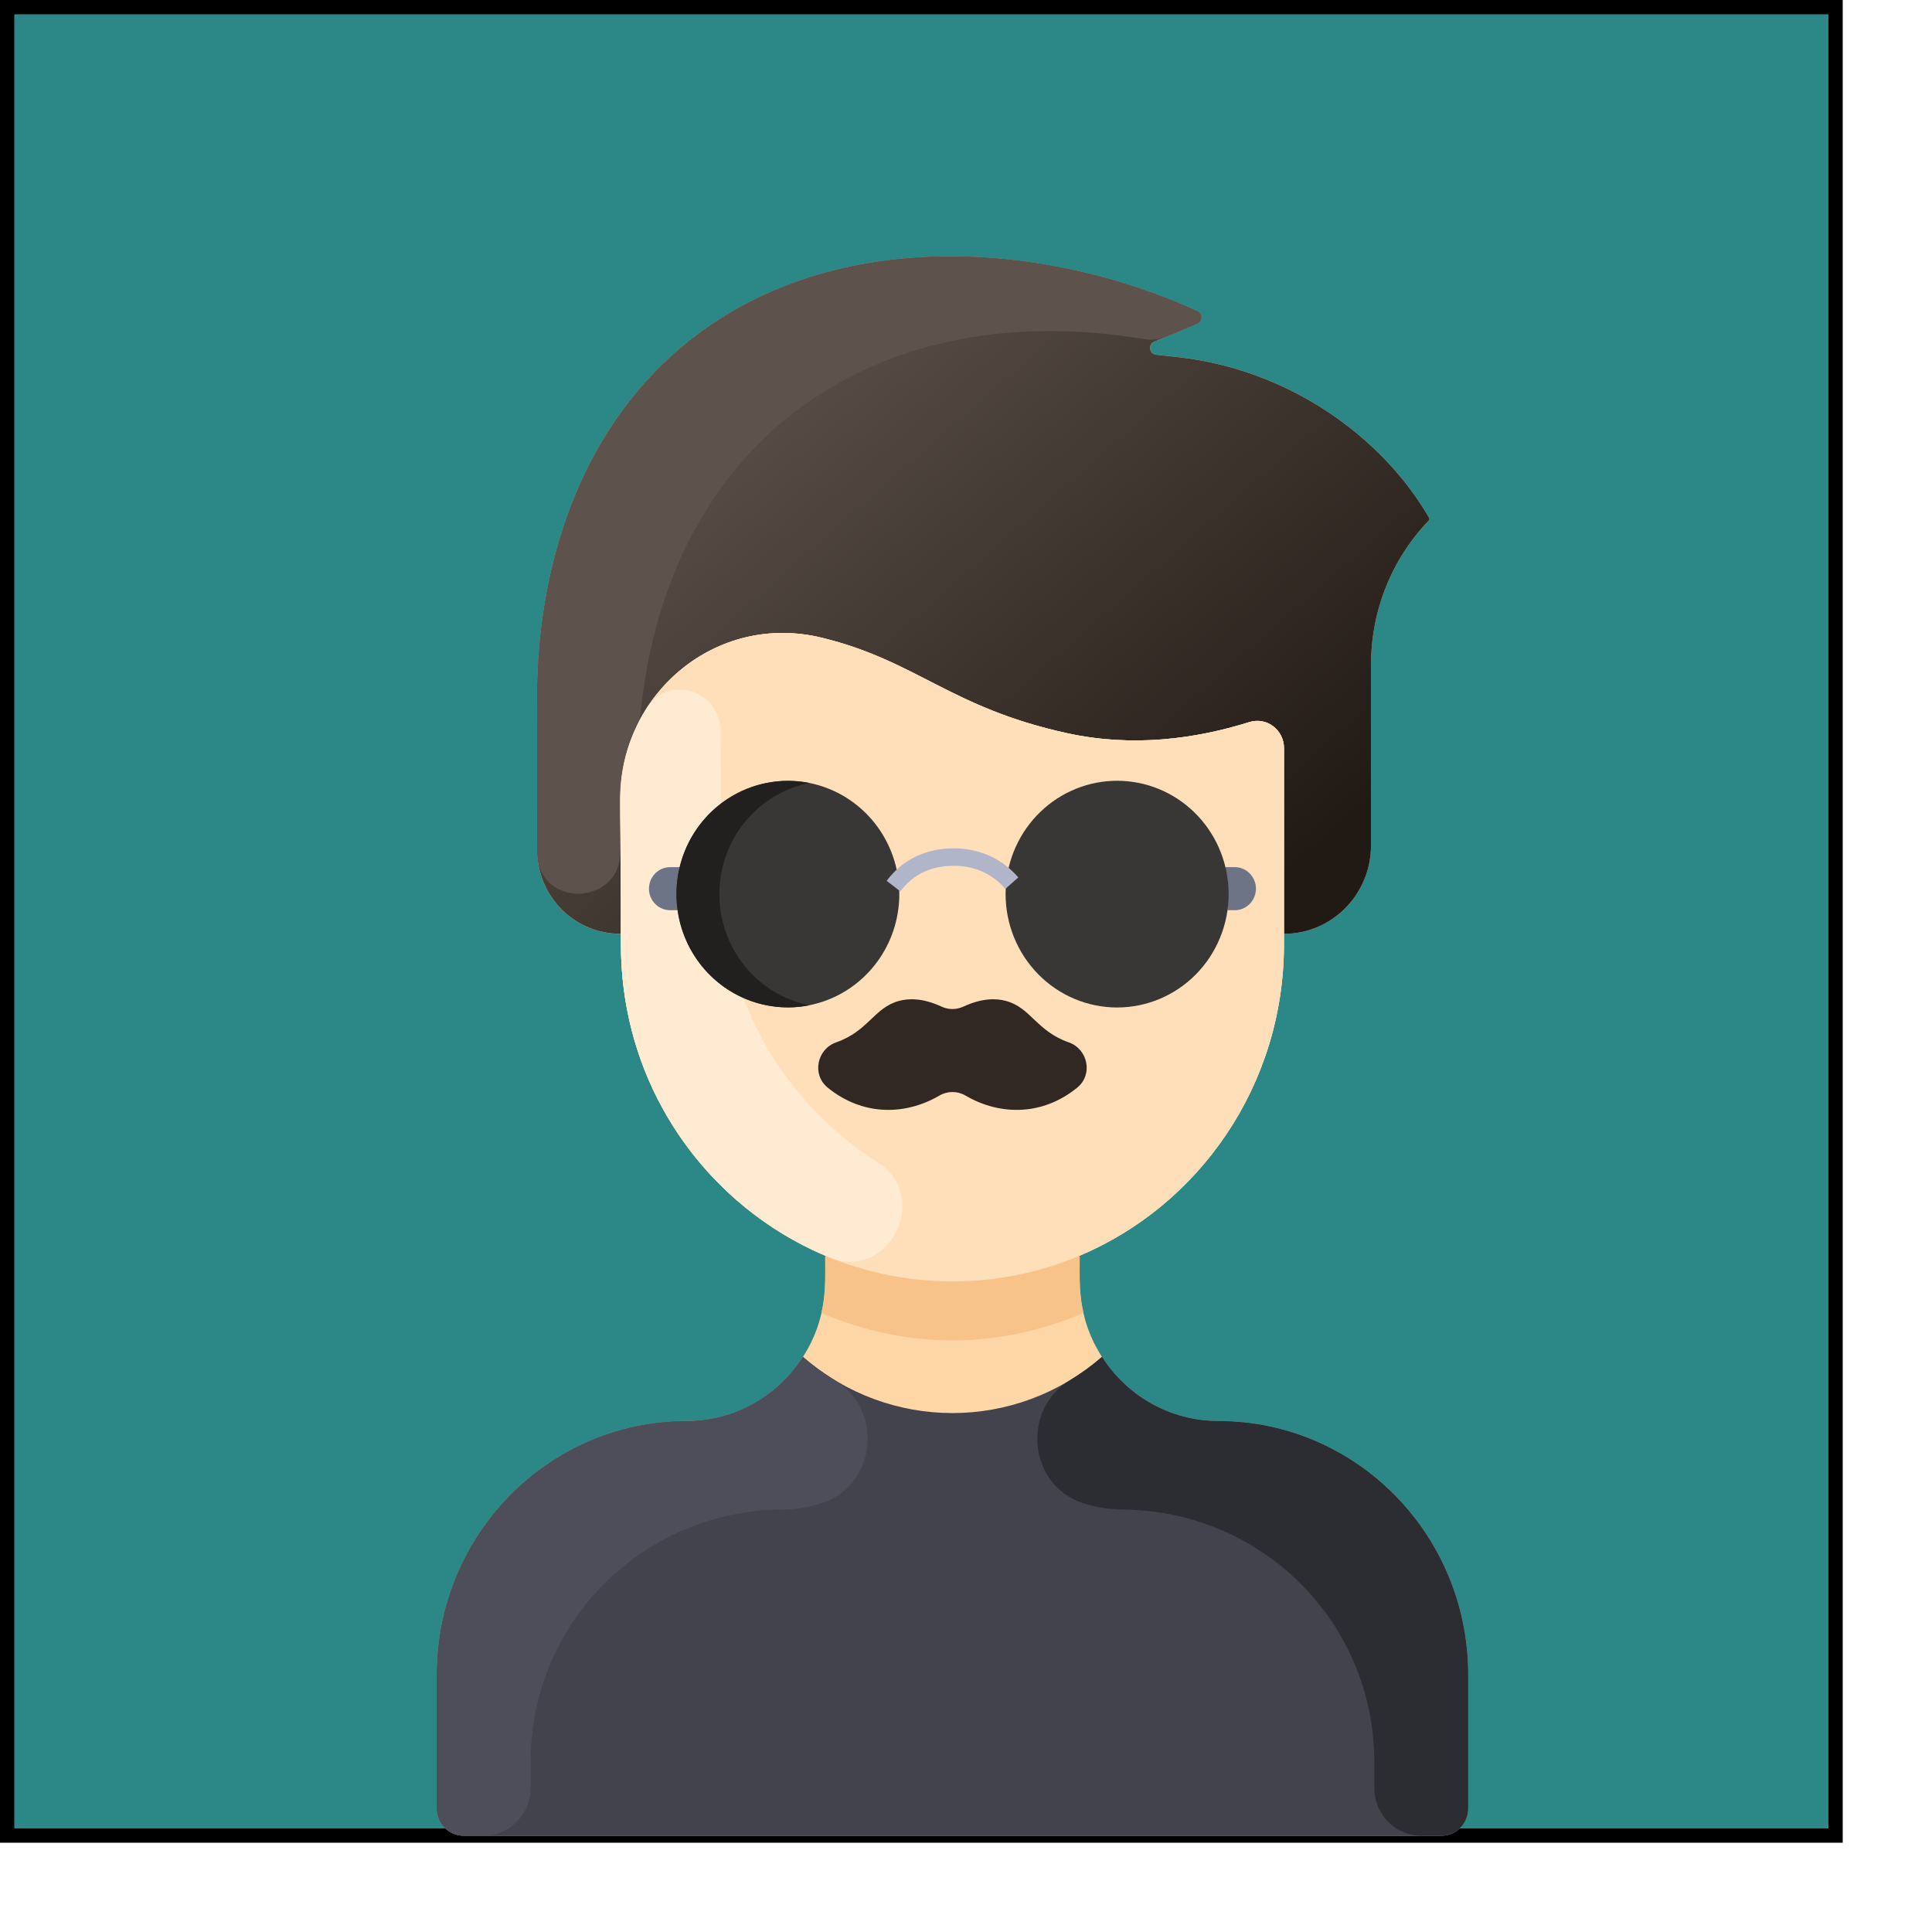
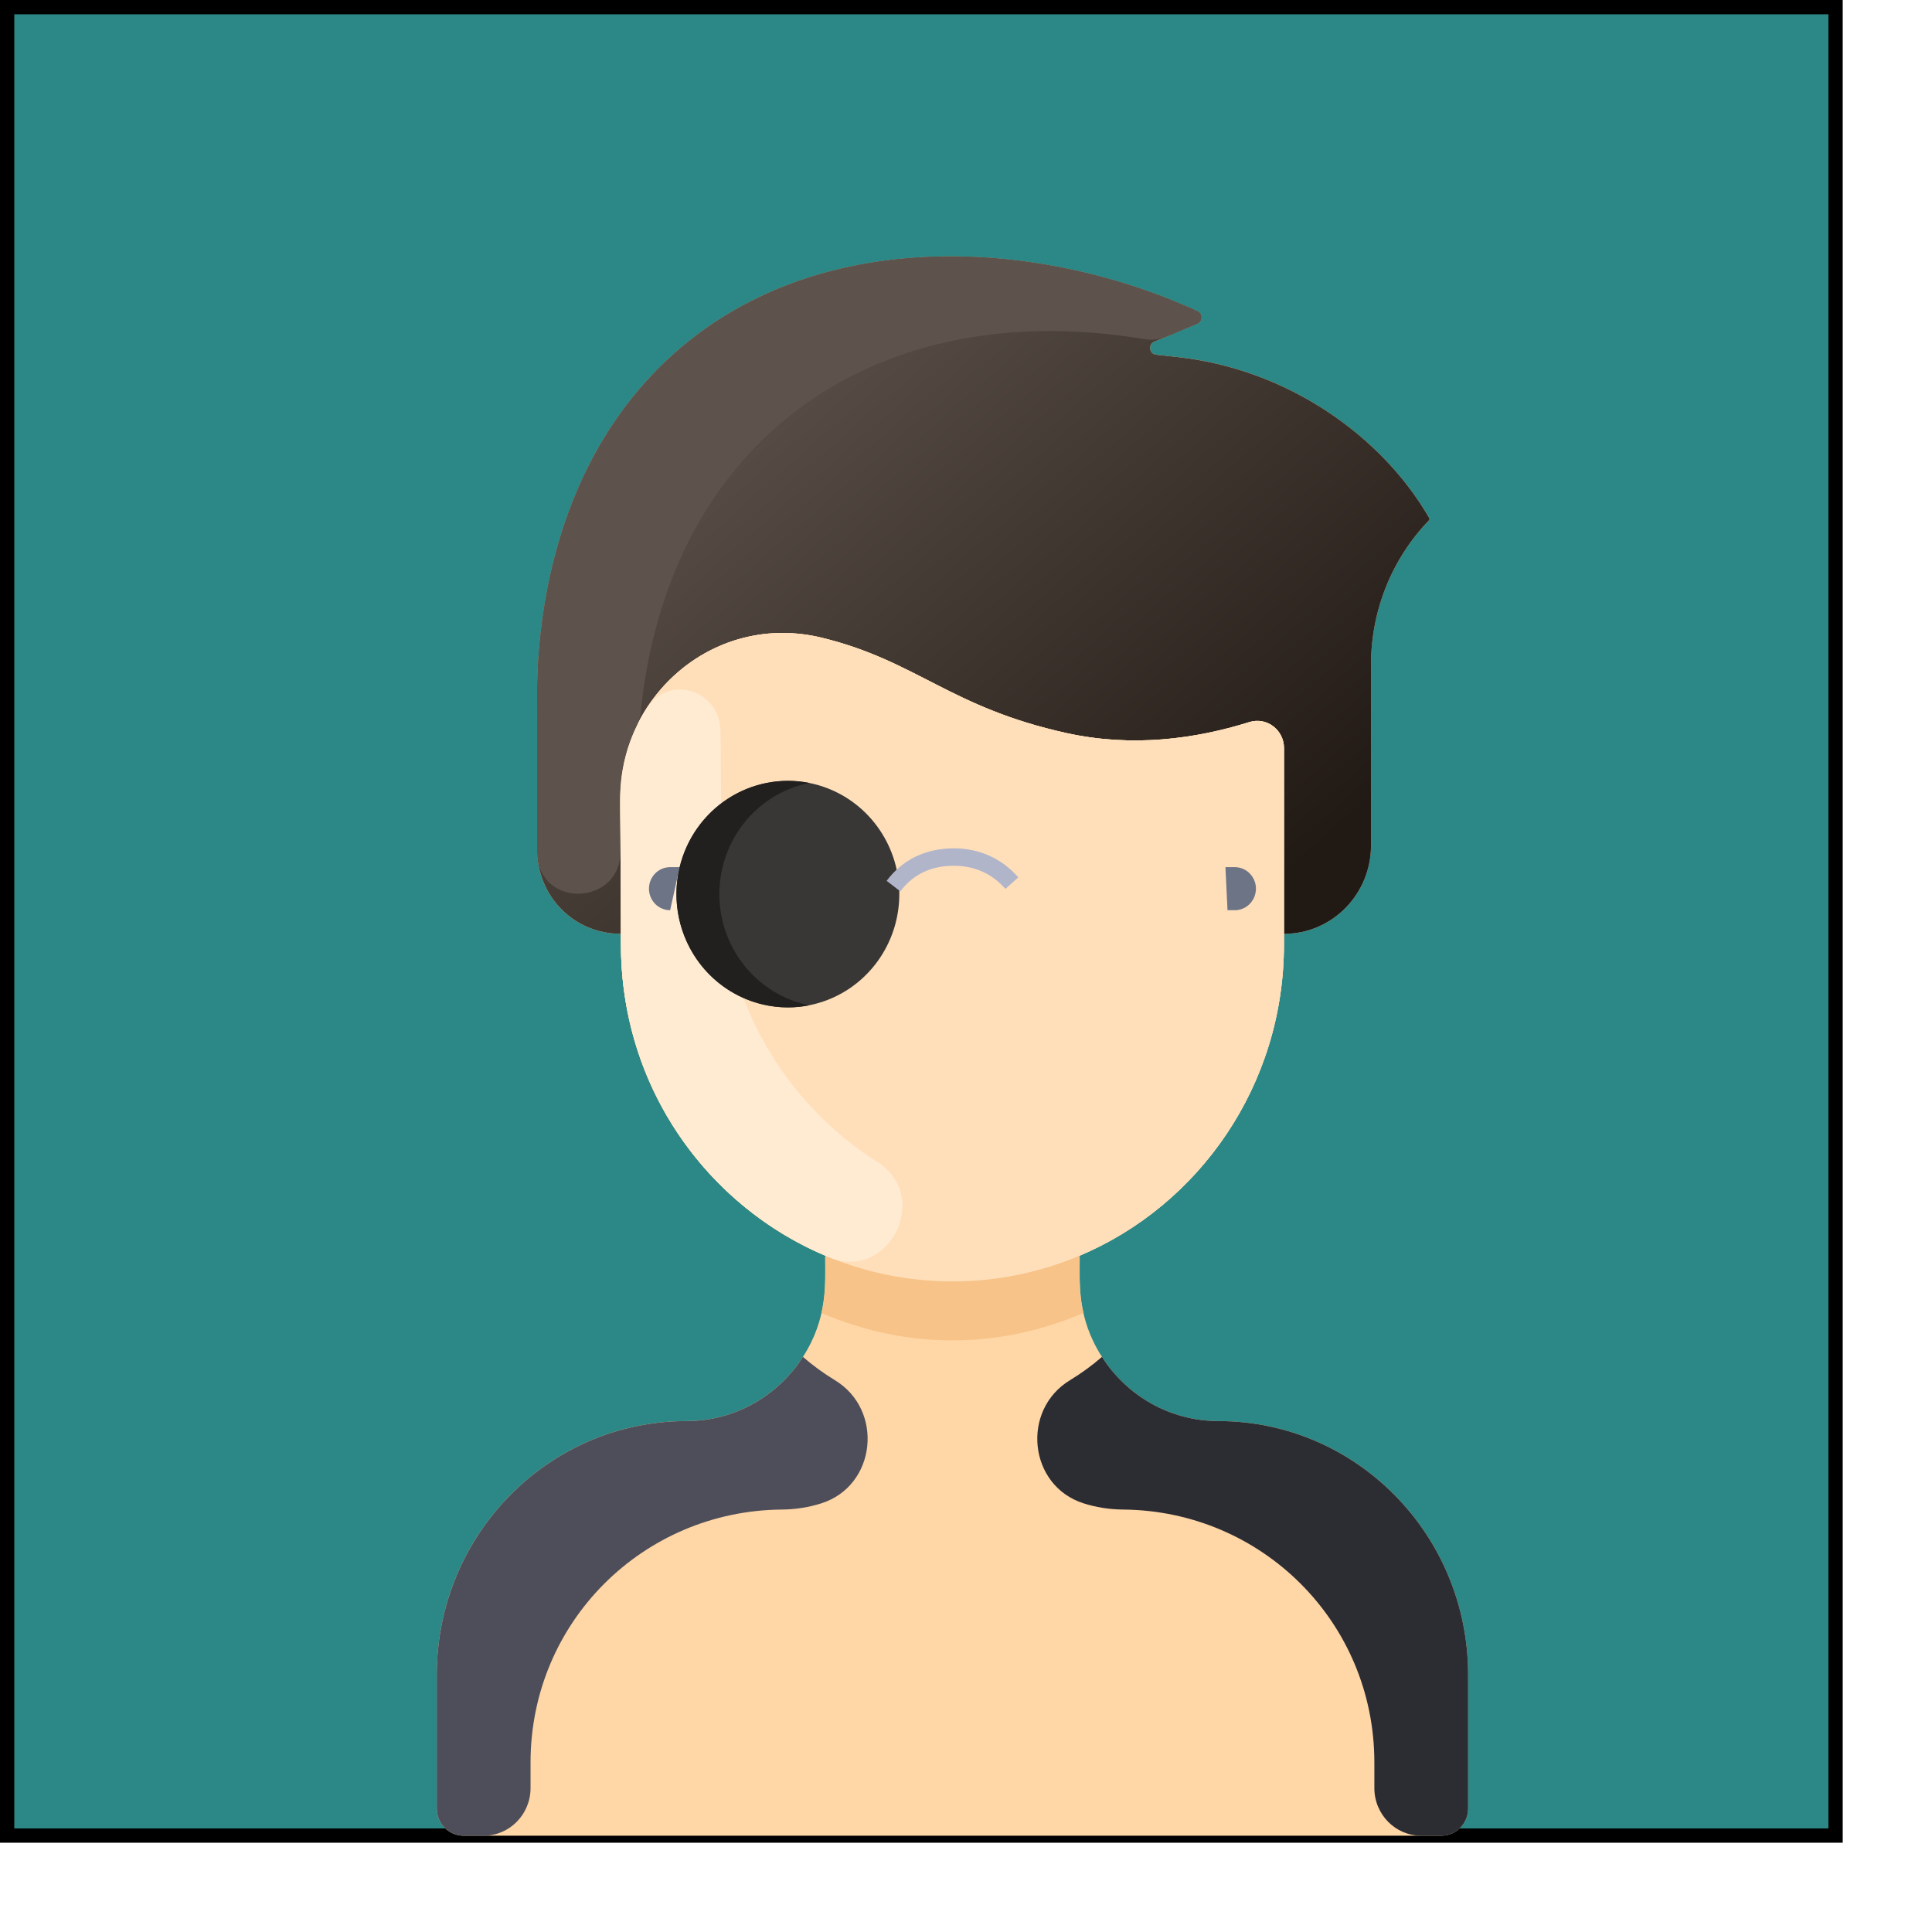
<svg xmlns="http://www.w3.org/2000/svg" width="541" height="541" viewBox="0 0 541 541" fill="none">
  <g filter="url(#filter0_d_24_3779)">
    <path d="M514 2H2V514H514V2Z" fill="#2C8886" />
    <path d="M514 2H2V514H514V2Z" stroke="black" stroke-width="4" />
  </g>
  <path d="M411.103 468.996V506.41C411.103 510.623 407.747 514.034 403.602 514.034H129.811C125.667 514.034 122.31 510.623 122.31 506.41V468.996C122.31 429.742 153.618 397.941 192.249 397.931C205.901 397.922 217.921 390.784 224.841 379.958C231.793 369.1 231.076 359.657 231.076 352.026L231.217 351.673C197.556 337.512 173.88 303.805 173.88 264.475V261.492C160.514 261.492 150.439 250.756 150.439 238.105V198.499C150.139 184.709 150.758 136.078 185.32 102.218C225.507 62.85 289.191 66.071 335.323 87.132C336.824 87.819 336.777 90.001 335.258 90.639L323.228 95.671C321.427 96.424 321.812 99.121 323.743 99.331L329.585 99.969C361.015 103.381 387.165 122.45 400.208 145.046C400.33 145.265 400.292 145.551 400.114 145.741C389.725 156.51 383.912 171.005 383.912 186.101V236.723C383.912 250.38 373.026 261.492 359.533 261.492V264.475C359.533 303.805 335.858 337.512 302.196 351.673L302.337 352.026C302.337 359.441 301.563 369.009 308.572 379.958C315.492 390.784 327.513 397.922 341.165 397.931C379.796 397.941 411.103 429.742 411.103 468.996Z" fill="#FFD6A6" />
  <path d="M400.204 145.045C400.328 145.261 400.291 145.551 400.109 145.739C389.726 156.512 383.911 171.009 383.911 186.101V236.723C383.911 250.379 373.028 261.492 359.532 261.492C359.532 232.653 359.548 217.583 359.543 209.482C359.539 204.367 354.677 200.692 349.868 202.196C334.752 206.922 317.118 209.358 298.587 205.265C265.976 198.061 256.74 185.071 230.139 178.581C200.416 171.339 173.459 194.477 173.646 224.077C173.703 233.807 173.862 245.967 173.881 261.492C160.515 261.492 150.44 250.756 150.44 238.105V198.499C150.14 184.709 150.759 136.078 185.32 102.218C225.503 62.849 289.195 66.072 335.319 87.135C336.819 87.82 336.78 90.004 335.258 90.64L323.227 95.674C321.429 96.427 321.807 99.121 323.741 99.332L329.584 99.969C361.017 103.385 387.166 122.447 400.204 145.045Z" fill="url(#paint0_linear_24_3779)" />
  <path d="M349.867 202.195C354.677 200.692 359.538 204.364 359.542 209.477C359.549 217.859 359.532 233.693 359.532 264.474C359.532 303.804 335.856 337.512 302.195 351.673C241.326 377.353 173.879 331.733 173.879 264.474C173.879 247.081 173.706 234.724 173.645 224.077C173.457 194.477 200.414 171.339 230.137 178.581C256.738 185.071 265.974 198.06 298.585 205.265C317.118 209.357 334.751 206.922 349.867 202.195Z" fill="#FFDFBA" />
  <path d="M349.867 202.195C354.677 200.692 359.538 204.364 359.542 209.477C359.549 217.859 359.532 233.693 359.532 264.474C359.532 303.804 335.856 337.512 302.195 351.673C241.326 377.353 173.879 331.733 173.879 264.474C173.879 247.081 173.706 234.724 173.645 224.077C173.457 194.477 200.414 171.339 230.137 178.581C256.738 185.071 265.974 198.06 298.585 205.265C317.118 209.357 334.751 206.922 349.867 202.195Z" fill="#FFDFBA" />
-   <path d="M411.103 468.996V506.411C411.103 510.621 407.745 514.035 403.602 514.035H129.811C125.669 514.035 122.31 510.621 122.31 506.411V468.996C122.31 429.743 153.623 397.946 192.244 397.932C205.9 397.927 217.923 390.781 224.841 379.958C248.989 400.926 284.41 400.939 308.572 379.958C315.489 390.781 327.514 397.927 341.169 397.932C379.791 397.946 411.103 429.743 411.103 468.996Z" fill="#42434D" />
  <path d="M230.028 420.953C226.561 422.062 222.842 422.672 218.855 422.708C180.135 423.055 148.564 454.173 148.564 493.529V500.693C148.564 508.061 142.687 514.035 135.437 514.035H129.811C125.669 514.035 122.31 510.621 122.31 506.411V468.996C122.31 429.743 153.623 397.946 192.244 397.932C205.9 397.927 217.923 390.781 224.841 379.958C227.63 382.379 230.615 384.555 233.76 386.46C247.593 394.838 245.389 416.044 230.028 420.953Z" fill="#4D4E59" />
  <path d="M303.386 420.953C306.853 422.062 310.572 422.672 314.558 422.708C353.279 423.055 384.85 454.173 384.85 493.529V500.693C384.85 508.061 390.727 514.035 397.977 514.035H403.602C407.745 514.035 411.103 510.621 411.103 506.411V468.996C411.103 429.743 379.791 397.946 341.17 397.932C327.514 397.927 315.49 390.781 308.573 379.958C305.784 382.379 302.799 384.555 299.654 386.46C285.822 394.838 288.025 416.044 303.386 420.953Z" fill="#2C2C33" />
  <path d="M303.398 367.674C280.298 377.503 254.911 378.265 230.019 367.674C231.29 362.313 231.078 358.84 231.078 352.026L231.219 351.674C253.799 361.2 279.574 361.219 302.198 351.674L302.339 352.026C302.339 358.843 302.127 362.315 303.398 367.674Z" fill="#F7C388" />
  <path d="M335.258 90.639C326.418 94.334 324.461 95.636 320.401 94.956C246.002 82.508 187.418 122.046 179.403 199.308C179.263 200.664 178.921 201.995 178.329 203.219C172.623 215.025 173.638 223.762 173.759 238.287C173.885 253.568 151.228 254.547 150.469 239.285C150.421 238.332 150.44 240.844 150.44 198.499C150.14 184.709 150.759 136.078 185.32 102.218C225.507 62.85 289.192 66.071 335.324 87.132C336.824 87.819 336.777 90.001 335.258 90.639Z" fill="url(#paint1_linear_24_3779)" />
  <path d="M245.701 325.409C260.957 335.105 248.917 358.901 232.218 352.09C197.921 338.101 173.881 304.116 173.881 264.476C173.881 247.062 173.709 234.768 173.647 224.079C173.588 214.51 176.362 205.618 181.15 198.209C187.168 188.897 201.696 192.955 201.776 205.019C201.838 215.744 202.011 227.984 202.011 245.417C202.01 280.198 220.001 309.073 245.701 325.409Z" fill="#FFEBD2" />
  <path d="M349.952 244.584C349.402 244.022 348.748 243.577 348.027 243.274C347.307 242.971 346.534 242.815 345.755 242.817H343.147L343.728 254.88H345.755C346.928 254.88 348.076 254.527 349.052 253.864C350.029 253.202 350.789 252.26 351.239 251.157C351.688 250.055 351.806 248.842 351.577 247.672C351.348 246.502 350.783 245.427 349.952 244.584Z" fill="#6D7486" />
-   <path d="M344.044 250.377C344.044 258.794 340.754 266.867 334.898 272.82C329.042 278.772 321.099 282.116 312.817 282.116C304.534 282.116 296.592 278.772 290.735 272.82C284.879 266.867 281.589 258.794 281.589 250.377C281.589 249.339 281.637 248.313 281.733 247.299C282.509 239.185 286.328 231.686 292.397 226.355C298.466 221.025 306.32 218.272 314.331 218.668C322.343 219.064 329.897 222.577 335.429 228.481C340.961 234.384 344.046 242.224 344.044 250.377Z" fill="#383736" />
-   <path d="M190.313 242.817H187.657C186.084 242.817 184.574 243.452 183.461 244.583C182.348 245.714 181.723 247.248 181.723 248.848C181.723 250.448 182.348 251.982 183.461 253.113C184.574 254.244 186.084 254.88 187.657 254.88H189.736L190.317 242.817H190.313Z" fill="#6D7486" />
+   <path d="M190.313 242.817H187.657C186.084 242.817 184.574 243.452 183.461 244.583C182.348 245.714 181.723 247.248 181.723 248.848C181.723 250.448 182.348 251.982 183.461 253.113C184.574 254.244 186.084 254.88 187.657 254.88L190.317 242.817H190.313Z" fill="#6D7486" />
  <path d="M220.647 218.654C227.138 218.659 233.465 220.721 238.748 224.553C244.031 228.385 248.007 233.795 250.123 240.032C252.238 246.268 252.388 253.019 250.55 259.346C248.713 265.673 244.981 271.26 239.872 275.329C234.764 279.399 228.535 281.748 222.051 282.05C215.568 282.352 209.153 280.591 203.7 277.014C198.247 273.436 194.028 268.22 191.629 262.09C189.23 255.961 188.772 249.223 190.317 242.817C191.983 235.92 195.877 229.791 201.376 225.411C206.875 221.03 213.661 218.651 220.647 218.654Z" fill="#383736" />
  <path d="M201.753 254.88C200.615 246.827 202.565 238.637 207.201 232.005C211.837 225.373 218.803 220.805 226.66 219.247C218.783 217.678 210.613 219.25 203.847 223.639C197.08 228.027 192.235 234.895 190.317 242.817C189.19 247.488 189.123 252.36 190.122 257.061C191.12 261.763 193.157 266.173 196.079 269.957C199.001 273.741 202.731 276.8 206.987 278.903C211.244 281.006 215.915 282.098 220.648 282.095C222.664 282.095 224.675 281.896 226.654 281.503C220.3 280.236 214.491 276.994 210.03 272.224C205.569 267.454 202.676 261.393 201.753 254.88Z" fill="#21201F" />
  <path d="M252.112 249.601L248.281 246.65C252.721 240.695 259.235 237.548 267.117 237.548C274.218 237.548 280.62 240.439 285.145 245.691L281.529 248.909C277.878 244.673 272.894 242.434 267.117 242.434C260.707 242.434 255.658 244.845 252.112 249.601Z" fill="#B0B5CA" />
-   <path d="M299.248 291.873C304.655 293.762 306.123 300.886 301.672 304.534C292.204 312.292 280.317 312.592 270.37 306.786C268.095 305.458 265.321 305.458 263.046 306.786C253.108 312.586 241.222 312.3 231.744 304.534C227.293 300.886 228.761 293.763 234.168 291.873C243.179 288.723 244.763 282.152 251.751 280.274C254.365 279.569 258.253 279.381 263.686 281.887C265.614 282.776 267.802 282.776 269.73 281.887C275.163 279.381 279.051 279.57 281.666 280.274C288.653 282.152 290.238 288.723 299.248 291.873Z" fill="#312823" />
  <defs>
    <linearGradient id="paint0_linear_24_3779" x1="225.064" y1="71.793" x2="370.067" y2="237.032" gradientUnits="userSpaceOnUse">
      <stop stop-color="#5E534C" />
      <stop offset="1" stop-color="#211914" />
    </linearGradient>
    <linearGradient id="paint1_linear_24_3779" x1="243.412" y1="71.793" x2="243.412" y2="250.252" gradientUnits="userSpaceOnUse">
      <stop offset="1" stop-color="#5E534C" />
    </linearGradient>
  </defs>
</svg>